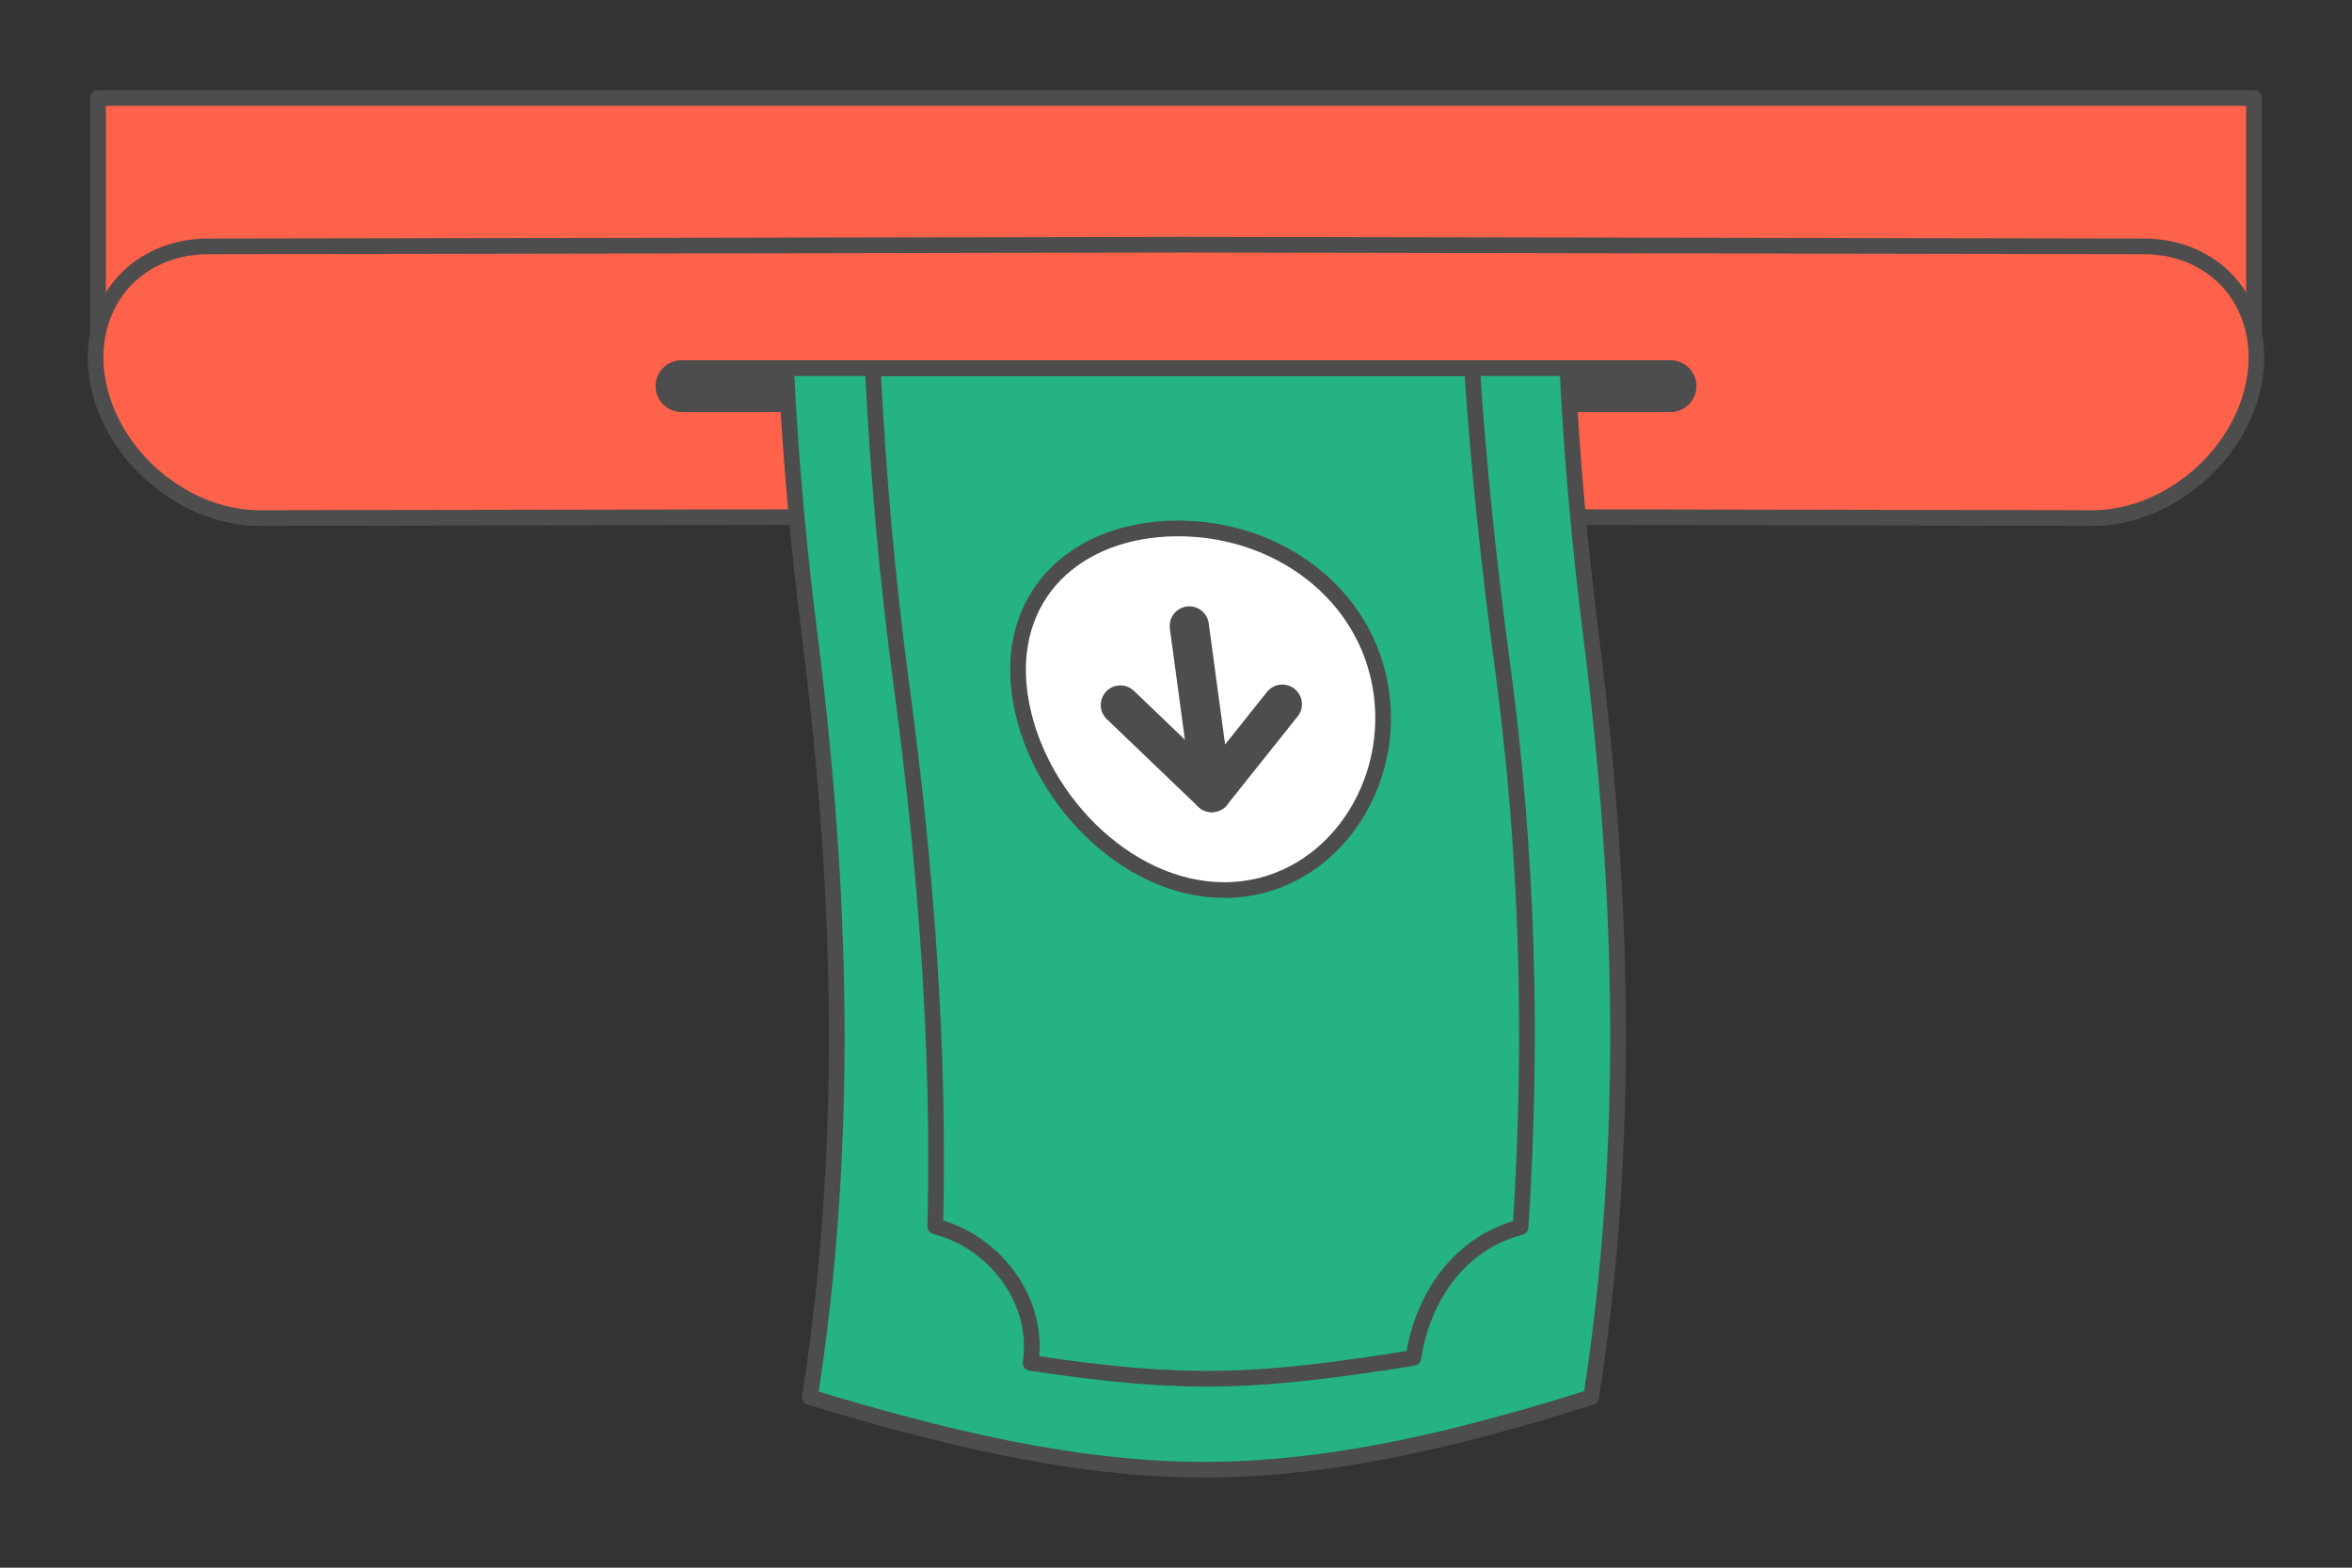
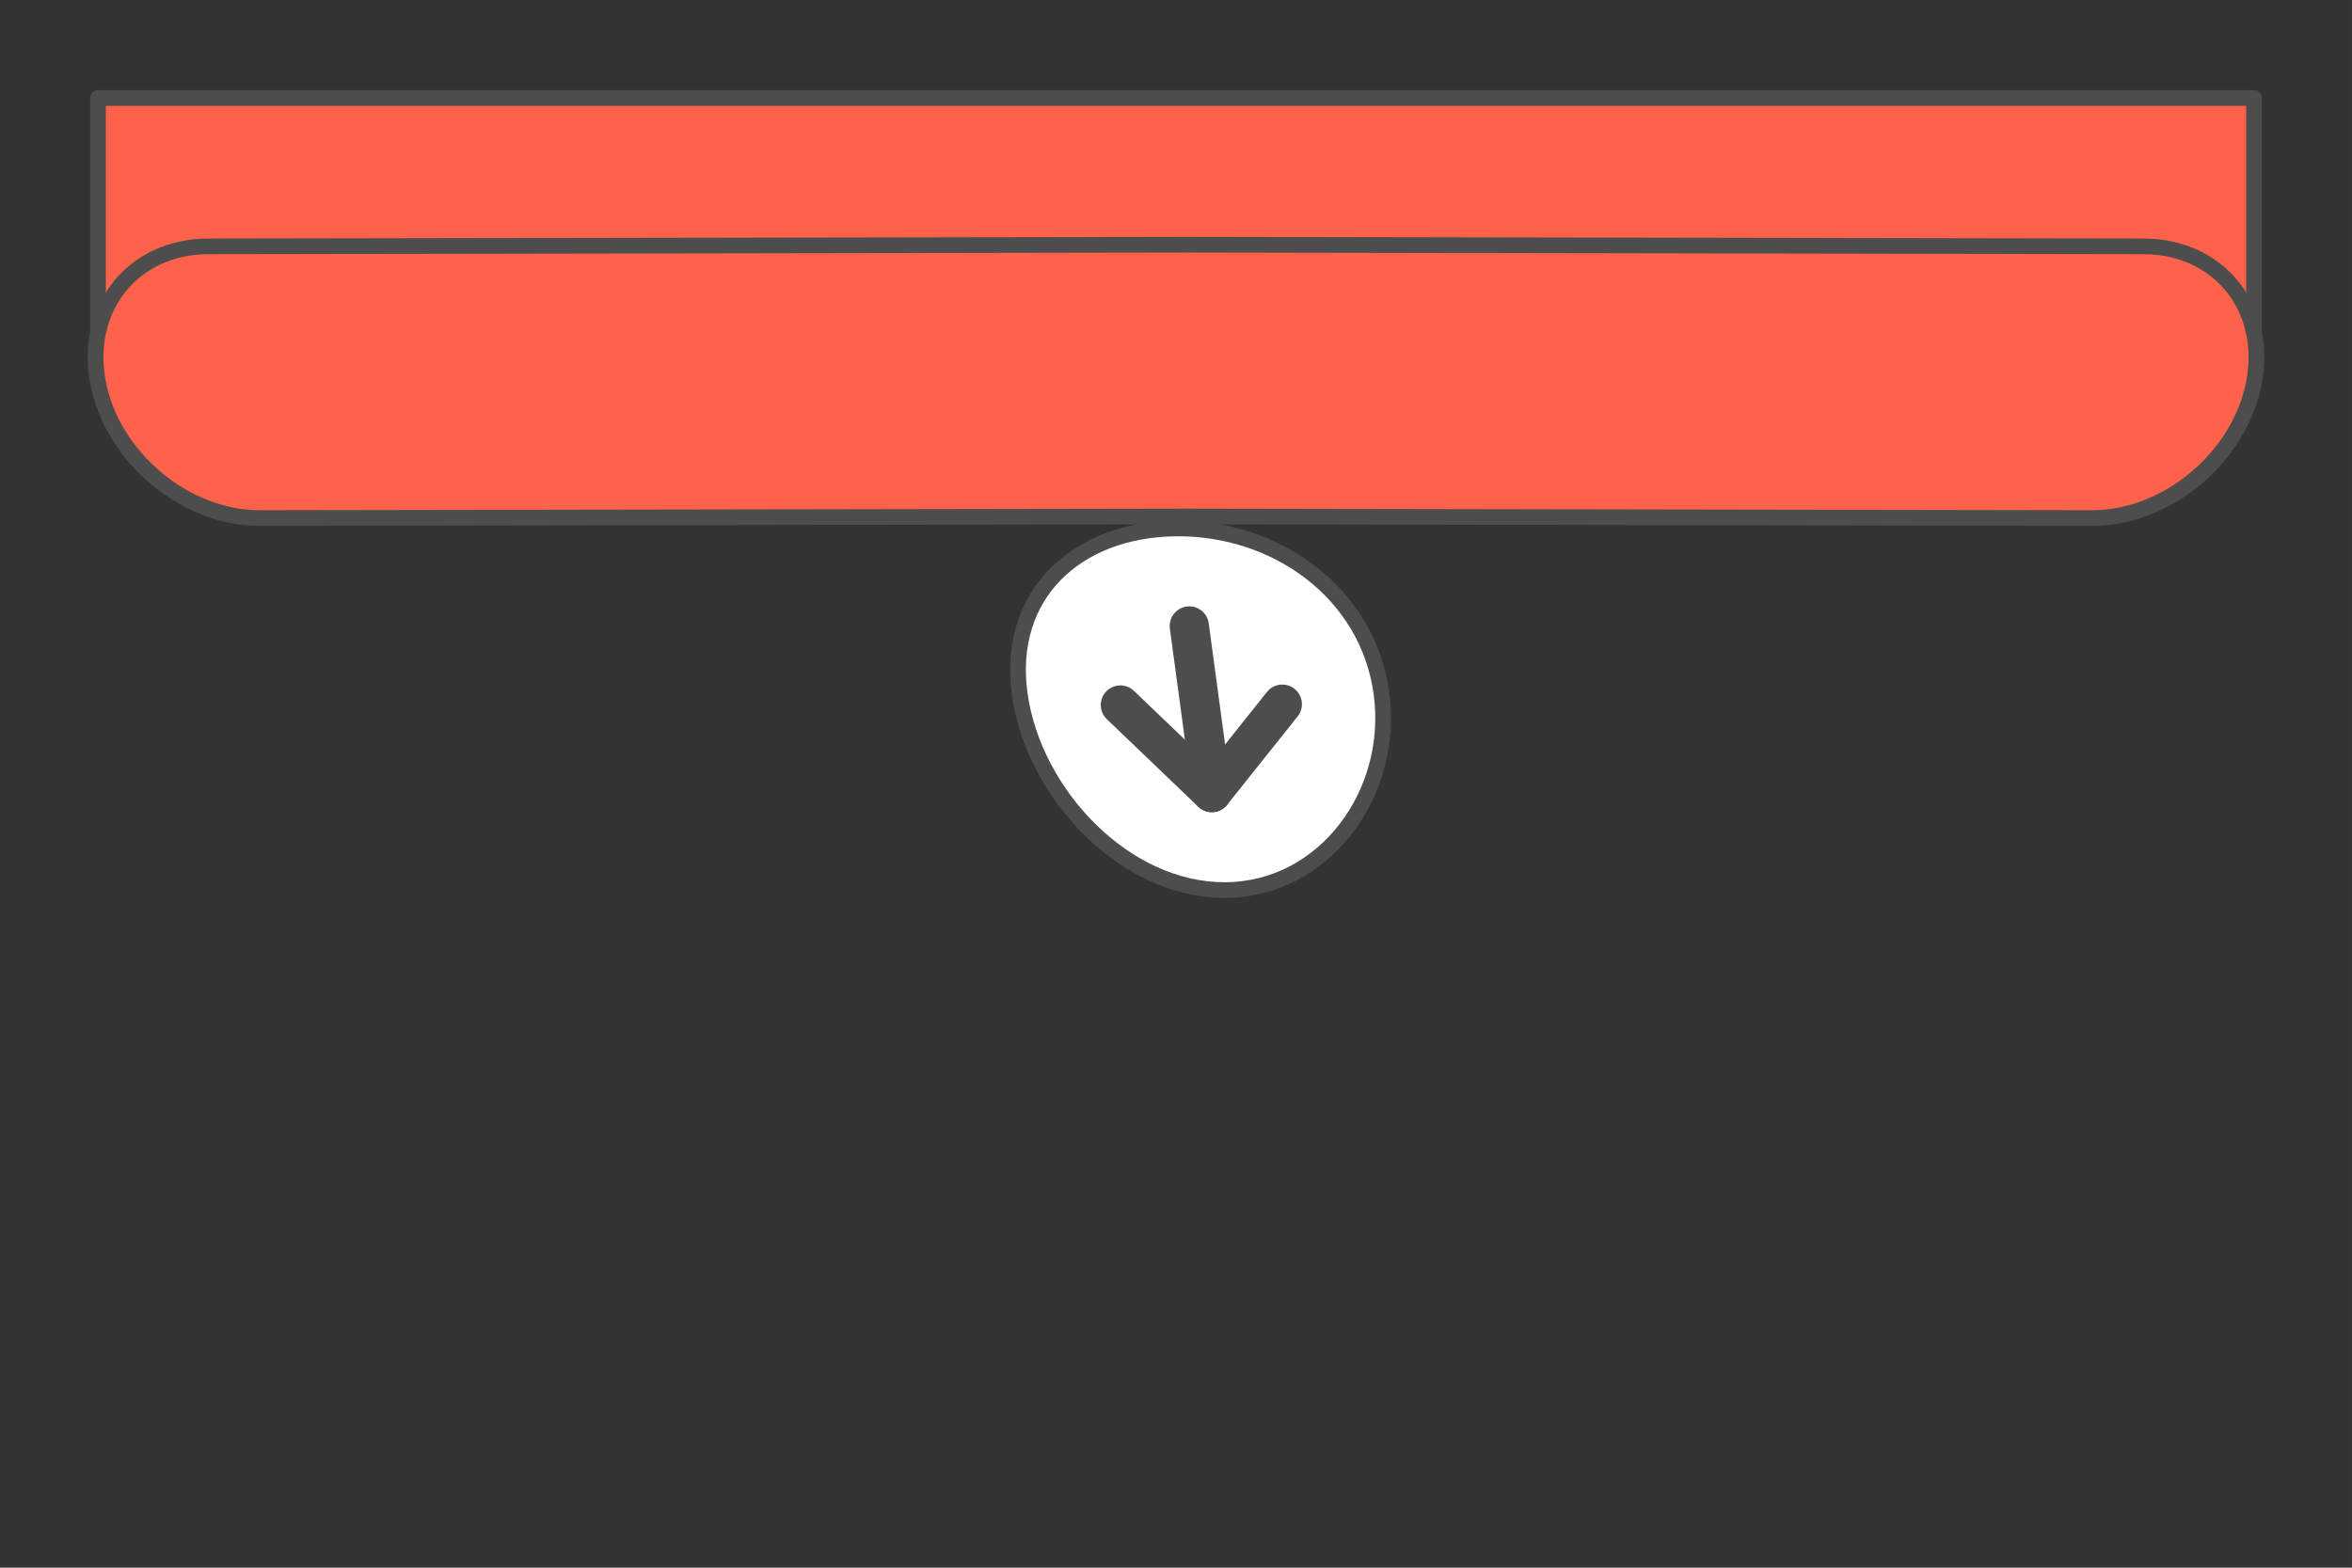
<svg xmlns="http://www.w3.org/2000/svg" xml:space="preserve" width="300px" height="200px" version="1.1" style="shape-rendering:geometricPrecision; text-rendering:geometricPrecision; image-rendering:optimizeQuality; fill-rule:evenodd; clip-rule:evenodd" viewBox="0 0 7228.3 4818.9">
  <rect x="0" y="0" width="7228.3" height="4818.9" fill="#333333" stroke="none" />
  <defs>
    <style type="text/css">
   
    .str1 {stroke:#4D4D4D;stroke-width:120.5;stroke-linecap:round;stroke-linejoin:round;stroke-miterlimit:2.613}
    .str0 {stroke:#4D4D4D;stroke-width:48.2;stroke-linecap:round;stroke-linejoin:round;stroke-miterlimit:2.613}
    .fil0 {fill:none}
    .fil3 {fill:#24B381}
    .fil2 {fill:#4D4D4D}
    .fil1 {fill:#FF624A}
    .fil4 {fill:white}
   
  </style>
  </defs>
  <g id="Layer_x0020_1">
    <g id="_2224556010176">
      <polygon class="fil0" points="0,4818.9 7228.3,4818.9 7228.3,0 0,0 " />
      <g>
        <polygon class="fil1 str0" points="301.2,1175.6 301.2,301.2 6927.1,301.2 6927.1,1175.6 " />
        <path class="fil1 str0" d="M639.6 757.3l3005.8 -5.1 2943.3 5.1c229.7,0.4 382,188.6 338.4,418.3l0 0c-43.6,229.6 -267.2,417.2 -497,416.8l-2784.7 -4.8 -2847.3 4.8c-229.7,0.4 -453.3,-187.2 -496.9,-416.8l0 0c-43.6,-229.7 108.7,-417.9 338.4,-418.3z" />
-         <path class="fil2 str0" d="M2094.2 1131.5l3039.9 0c30.5,0 55.4,25 55.4,55.4l0 0c0,30.5 -24.9,55.4 -55.4,55.4l-3039.9 0c-30.5,0 -55.4,-24.9 -55.4,-55.4l0 0c0,-30.4 24.9,-55.4 55.4,-55.4z" />
-         <path class="fil3 str0" d="M2488.9 4294.8c121.6,-778.9 98.1,-1558.4 0,-2337.3 -34.7,-275.2 -60,-550.5 -73,-826l2401.2 0c13.1,275.5 38.5,550.8 73.1,826 98.2,779 121.2,1558.4 -0.2,2337.3 -399.8,125.9 -799.5,224.8 -1200.2,222.9 -401,-2 -800.6,-102.4 -1200.9,-222.9z" />
-         <path class="fil0 str0" d="M2874.3 3769.6c13.8,-554 -29.2,-1108.3 -103.6,-1661.7 -43.9,-326.4 -72.4,-651.2 -88.4,-976.4l1841.8 0c19.7,304.4 52.2,608.6 93.1,912.7 77.4,576.1 94,1144.5 56,1727.9 -187.3,49 -301.1,213.9 -329.5,402 -479.6,76 -692,88.2 -1176.4,15.4 28.4,-187.2 -105.7,-371.4 -293,-419.9z" />
        <path class="fil4 str0" d="M3134.1 2134.9c-43,-306.4 173.1,-507.5 480.3,-510.5 307.1,-2.9 587.8,196.7 630.9,504.6 43,307.9 -173.7,606 -480.8,607 -307.2,1 -587.4,-294.7 -630.4,-601.1z" />
        <g>
          <line class="fil0 str1" x1="3655" y1="1924.1" x2="3724.2" y2="2436.3" />
          <polyline class="fil0 str1" points="3443.2,2167.1 3724.2,2436.3 3940.9,2164.5 " />
        </g>
      </g>
    </g>
  </g>
</svg>